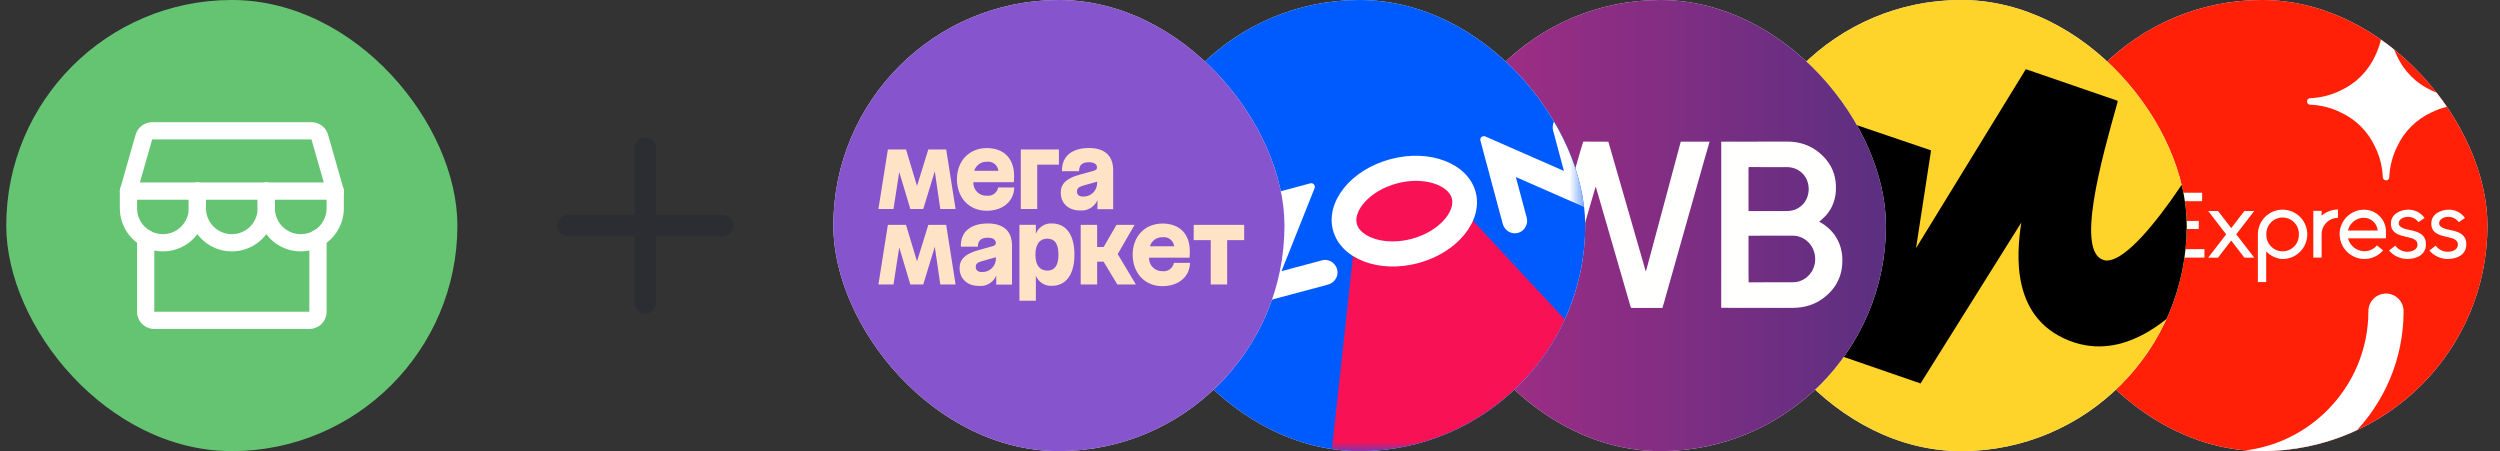
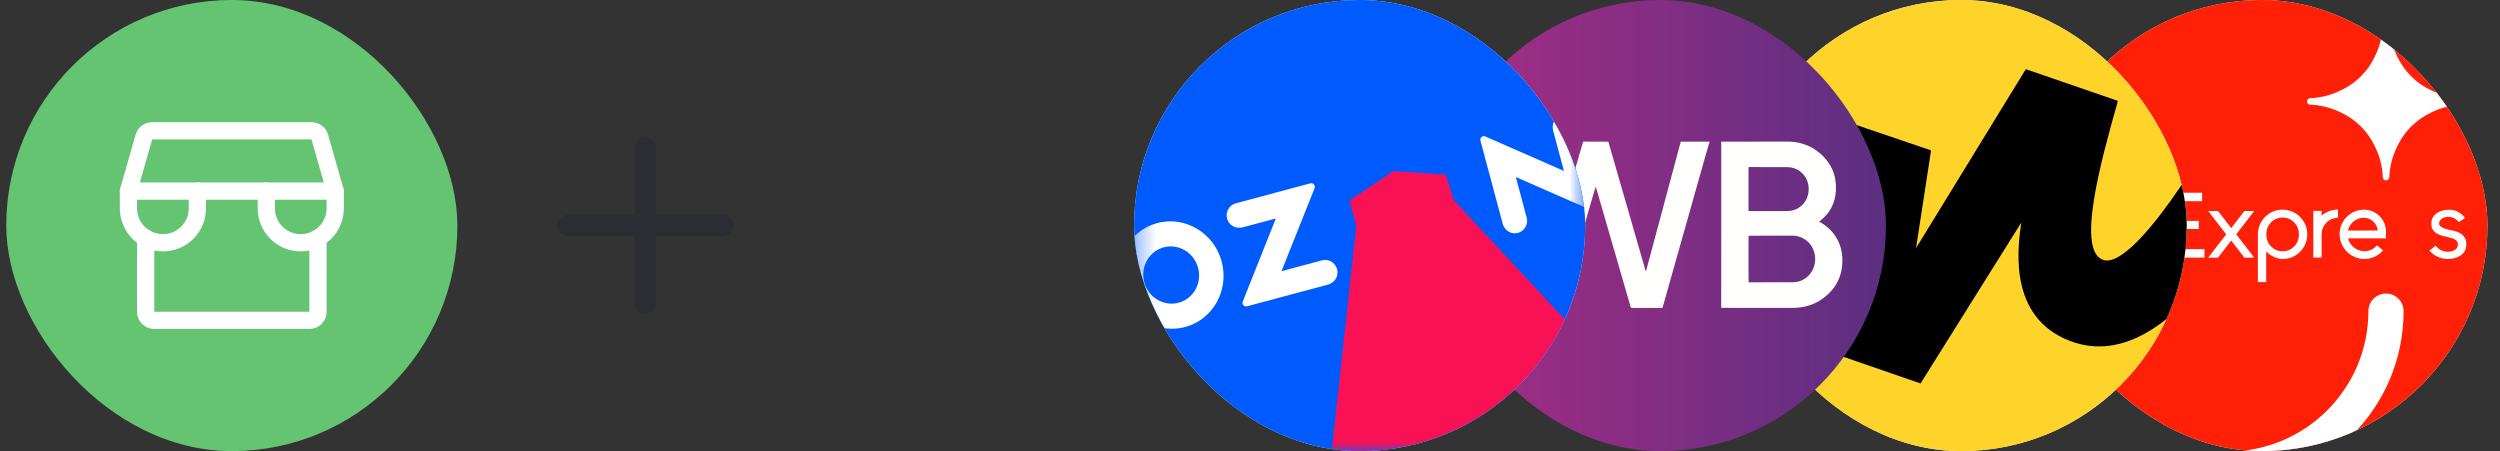
<svg xmlns="http://www.w3.org/2000/svg" width="133" height="24" viewBox="0 0 133 24" fill="none">
  <rect x="0" y="0" width="133" height="24" fill="#333333" stroke="none" />
  <rect x="0.333" width="24" height="24" rx="12" fill="#65C472" />
  <path fill-rule="evenodd" clip-rule="evenodd" d="M7.75 12.206C8.003 12.206 8.208 12.411 8.208 12.664V16.583H16.458V12.664C16.458 12.411 16.664 12.206 16.917 12.206C17.17 12.206 17.375 12.411 17.375 12.664V16.583C17.375 16.826 17.279 17.06 17.107 17.232C16.935 17.403 16.701 17.5 16.458 17.5H8.208C7.965 17.5 7.732 17.403 7.56 17.232C7.388 17.06 7.292 16.826 7.292 16.583V12.664C7.292 12.411 7.497 12.206 7.75 12.206Z" fill="white" />
  <path fill-rule="evenodd" clip-rule="evenodd" d="M7.544 6.685C7.703 6.565 7.897 6.5 8.096 6.5H16.571C16.77 6.5 16.964 6.565 17.123 6.685C17.282 6.805 17.398 6.973 17.452 7.165L18.274 10.041C18.314 10.179 18.286 10.328 18.199 10.443C18.113 10.557 17.977 10.625 17.833 10.625H6.833C6.69 10.625 6.554 10.557 6.467 10.443C6.381 10.328 6.353 10.179 6.393 10.041L7.214 7.165C7.269 6.973 7.385 6.805 7.544 6.685ZM16.571 7.417L8.096 7.417L7.441 9.708H17.226L16.571 7.417Z" fill="white" />
  <path fill-rule="evenodd" clip-rule="evenodd" d="M6.833 9.708C7.087 9.708 7.292 9.914 7.292 10.167V11.083C7.292 11.448 7.437 11.798 7.694 12.056C7.952 12.313 8.302 12.458 8.667 12.458C9.031 12.458 9.381 12.313 9.639 12.056C9.897 11.798 10.042 11.448 10.042 11.083V10.167C10.042 9.914 10.247 9.708 10.5 9.708C10.753 9.708 10.958 9.914 10.958 10.167V11.083C10.958 11.691 10.717 12.274 10.287 12.704C9.857 13.134 9.275 13.375 8.667 13.375C8.059 13.375 7.476 13.134 7.046 12.704C6.617 12.274 6.375 11.691 6.375 11.083V10.167C6.375 9.914 6.58 9.708 6.833 9.708Z" fill="white" />
-   <path fill-rule="evenodd" clip-rule="evenodd" d="M10.5 9.708C10.753 9.708 10.958 9.914 10.958 10.167V11.083C10.958 11.448 11.103 11.798 11.361 12.056C11.619 12.313 11.969 12.458 12.333 12.458C12.698 12.458 13.048 12.313 13.306 12.056C13.563 11.798 13.708 11.448 13.708 11.083V10.167C13.708 9.914 13.914 9.708 14.167 9.708C14.42 9.708 14.625 9.914 14.625 10.167V11.083C14.625 11.691 14.384 12.274 13.954 12.704C13.524 13.134 12.941 13.375 12.333 13.375C11.726 13.375 11.143 13.134 10.713 12.704C10.283 12.274 10.042 11.691 10.042 11.083V10.167C10.042 9.914 10.247 9.708 10.5 9.708Z" fill="white" />
  <path fill-rule="evenodd" clip-rule="evenodd" d="M14.167 9.708C14.42 9.708 14.625 9.914 14.625 10.167V11.083C14.625 11.448 14.77 11.798 15.028 12.056C15.286 12.313 15.635 12.458 16 12.458C16.365 12.458 16.715 12.313 16.972 12.056C17.23 11.798 17.375 11.448 17.375 11.083V10.167C17.375 9.914 17.58 9.708 17.833 9.708C18.087 9.708 18.292 9.914 18.292 10.167V11.083C18.292 11.691 18.05 12.274 17.62 12.704C17.191 13.134 16.608 13.375 16 13.375C15.392 13.375 14.809 13.134 14.38 12.704C13.95 12.274 13.708 11.691 13.708 11.083V10.167C13.708 9.914 13.914 9.708 14.167 9.708Z" fill="white" />
  <path d="M39.021 12C39.021 12.149 38.962 12.292 38.856 12.398C38.751 12.503 38.608 12.562 38.458 12.562H34.896V16.125C34.896 16.274 34.837 16.417 34.731 16.523C34.626 16.628 34.483 16.688 34.333 16.688C34.184 16.688 34.041 16.628 33.936 16.523C33.83 16.417 33.771 16.274 33.771 16.125V12.562H30.208C30.059 12.562 29.916 12.503 29.811 12.398C29.705 12.292 29.646 12.149 29.646 12C29.646 11.851 29.705 11.708 29.811 11.602C29.916 11.497 30.059 11.438 30.208 11.438H33.771V7.875C33.771 7.726 33.83 7.583 33.936 7.477C34.041 7.372 34.184 7.312 34.333 7.312C34.483 7.312 34.626 7.372 34.731 7.477C34.837 7.583 34.896 7.726 34.896 7.875V11.438H38.458C38.608 11.438 38.751 11.497 38.856 11.602C38.962 11.708 39.021 11.851 39.021 12Z" fill="#2B2D33" />
  <g clip-path="url(#clip0_3277_5602)">
    <rect x="108.333" width="24" height="24" rx="12" fill="#EDEFF2" />
    <g clip-path="url(#clip1_3277_5602)">
      <rect x="108.333" width="24" height="24" rx="12" fill="#FF2007" />
      <path d="M126.223 11.246C126.08 11.186 125.928 11.157 125.772 11.155H125.766C125.592 11.157 125.423 11.189 125.263 11.257C125.109 11.322 124.97 11.415 124.851 11.534C124.731 11.653 124.637 11.791 124.572 11.946C124.503 12.105 124.468 12.275 124.468 12.45V12.451V12.452L124.467 12.452L124.467 12.454V12.454L124.468 12.457C124.468 12.635 124.504 12.807 124.572 12.969C124.639 13.126 124.734 13.267 124.854 13.388C124.975 13.509 125.115 13.605 125.271 13.672C125.433 13.742 125.605 13.778 125.782 13.78H125.787H125.789L125.792 13.779L125.794 13.779H125.795L125.797 13.779C125.992 13.777 126.18 13.733 126.354 13.649C126.518 13.569 126.662 13.458 126.781 13.318L126.454 13.055C126.373 13.149 126.276 13.224 126.167 13.278C126.048 13.336 125.922 13.366 125.789 13.366H125.789C125.687 13.366 125.587 13.348 125.492 13.314C125.4 13.282 125.315 13.235 125.238 13.174C125.161 13.114 125.095 13.043 125.041 12.963C124.987 12.881 124.946 12.791 124.92 12.697L124.916 12.681H126.931L126.934 12.32C126.934 12.163 126.903 12.01 126.843 11.867C126.784 11.728 126.7 11.603 126.593 11.496C126.486 11.389 126.362 11.305 126.223 11.246ZM124.909 12.266L124.913 12.25C124.936 12.155 124.974 12.066 125.026 11.985C125.078 11.905 125.142 11.834 125.216 11.775C125.291 11.715 125.375 11.669 125.465 11.636C125.558 11.603 125.656 11.586 125.756 11.586C125.94 11.587 126.117 11.655 126.253 11.778C126.388 11.901 126.473 12.07 126.492 12.251L126.493 12.266H124.909Z" fill="white" />
      <path d="M121.434 11.154C120.712 11.154 120.126 11.735 120.119 12.454V15.005H120.561V13.373C120.781 13.606 121.085 13.758 121.424 13.781C121.427 13.781 121.43 13.781 121.433 13.781C122.159 13.781 122.747 13.194 122.747 12.468C122.747 11.778 122.214 11.212 121.537 11.159C121.533 11.159 121.513 11.157 121.511 11.157C121.485 11.155 121.459 11.154 121.434 11.154ZM122.299 12.505C122.299 12.982 121.912 13.37 121.434 13.37C120.956 13.37 120.57 12.982 120.57 12.505C120.57 12.493 120.57 12.482 120.57 12.471C120.57 12.46 120.57 12.448 120.57 12.437C120.57 11.96 120.957 11.572 121.434 11.572C121.911 11.572 122.299 11.96 122.299 12.437C122.299 12.448 122.299 12.46 122.298 12.471C122.299 12.482 122.299 12.493 122.299 12.505Z" fill="white" />
      <path d="M115.556 13.255V12.182H116.975V11.753H115.556V10.703H117.153V10.252H115.105V13.706H117.277V13.255H115.556Z" fill="white" />
      <path d="M119.924 11.226H119.401L118.7 12.135L117.999 11.226H117.476L118.432 12.466L117.476 13.707H117.999L118.7 12.797L119.401 13.707H119.924L118.968 12.466L119.924 11.226Z" fill="white" />
-       <path d="M128.819 12.465C128.744 12.408 128.657 12.363 128.557 12.329C128.458 12.295 128.353 12.267 128.242 12.246C128.16 12.232 128.081 12.214 128.005 12.193C127.928 12.171 127.86 12.146 127.801 12.118C127.743 12.09 127.696 12.057 127.663 12.019C127.629 11.982 127.612 11.937 127.612 11.883C127.612 11.826 127.627 11.775 127.657 11.731C127.688 11.687 127.726 11.65 127.772 11.622C127.819 11.593 127.871 11.572 127.93 11.557C127.988 11.543 128.046 11.536 128.103 11.536C128.114 11.536 128.125 11.536 128.136 11.537C128.351 11.544 128.542 11.654 128.658 11.82L128.988 11.597C128.799 11.328 128.488 11.154 128.136 11.154C128.013 11.154 127.899 11.17 127.789 11.202C127.679 11.234 127.579 11.28 127.49 11.341C127.401 11.401 127.33 11.477 127.277 11.57C127.224 11.663 127.197 11.769 127.197 11.89C127.197 12.018 127.221 12.123 127.269 12.205C127.317 12.287 127.381 12.353 127.461 12.405C127.541 12.457 127.634 12.498 127.741 12.53C127.848 12.563 127.96 12.591 128.077 12.616C128.145 12.63 128.211 12.646 128.275 12.664C128.339 12.682 128.396 12.706 128.446 12.736C128.496 12.766 128.535 12.803 128.566 12.845C128.596 12.888 128.611 12.943 128.611 13.011C128.611 13.078 128.595 13.136 128.563 13.184C128.531 13.232 128.489 13.272 128.435 13.304C128.382 13.336 128.323 13.359 128.257 13.373C128.197 13.386 128.137 13.393 128.078 13.395C127.809 13.394 127.573 13.266 127.429 13.069L127.095 13.328C127.332 13.603 127.683 13.777 128.075 13.778C128.196 13.776 128.312 13.762 128.426 13.735C128.545 13.706 128.653 13.661 128.747 13.598C128.841 13.536 128.917 13.455 128.974 13.356C129.031 13.256 129.059 13.135 129.059 12.993C129.059 12.868 129.038 12.763 128.995 12.678C128.952 12.593 128.893 12.522 128.819 12.465Z" fill="white" />
      <path d="M131.144 12.678C131.101 12.593 131.042 12.522 130.968 12.465C130.893 12.408 130.806 12.363 130.706 12.329C130.607 12.295 130.502 12.267 130.391 12.246C130.309 12.232 130.23 12.214 130.153 12.193C130.077 12.171 130.009 12.146 129.951 12.118C129.892 12.089 129.846 12.057 129.812 12.019C129.778 11.982 129.761 11.937 129.761 11.883C129.761 11.826 129.776 11.775 129.806 11.731C129.837 11.687 129.875 11.65 129.921 11.622C129.967 11.593 130.02 11.572 130.079 11.558C130.137 11.544 130.195 11.536 130.252 11.536C130.263 11.536 130.274 11.537 130.284 11.537C130.5 11.545 130.691 11.655 130.807 11.82L130.807 11.819L131.137 11.598L131.136 11.597L131.137 11.596C130.948 11.329 130.637 11.154 130.284 11.154H130.279C130.162 11.154 130.048 11.17 129.938 11.202C129.828 11.234 129.728 11.28 129.639 11.341C129.55 11.402 129.479 11.478 129.426 11.57C129.372 11.663 129.346 11.77 129.346 11.891C129.346 12.019 129.37 12.124 129.418 12.206C129.466 12.287 129.53 12.354 129.61 12.406C129.69 12.457 129.783 12.499 129.89 12.531C129.996 12.563 130.109 12.592 130.226 12.617C130.294 12.631 130.36 12.647 130.424 12.665C130.488 12.682 130.545 12.706 130.594 12.737C130.644 12.767 130.684 12.803 130.715 12.846C130.745 12.889 130.76 12.944 130.76 13.011C130.76 13.079 130.744 13.137 130.712 13.185C130.68 13.233 130.637 13.273 130.584 13.305C130.531 13.337 130.471 13.36 130.406 13.374C130.345 13.387 130.286 13.395 130.227 13.395V13.395H130.222L130.222 13.395C129.958 13.395 129.722 13.267 129.578 13.069L129.244 13.329C129.48 13.604 129.832 13.778 130.224 13.779V13.778C130.345 13.777 130.461 13.762 130.575 13.735C130.694 13.707 130.801 13.661 130.895 13.599C130.99 13.537 131.065 13.456 131.122 13.357C131.179 13.257 131.208 13.136 131.208 12.994C131.208 12.869 131.187 12.764 131.144 12.678Z" fill="white" />
      <path d="M123.51 11.219H123.068V12.403C123.068 12.422 123.068 12.441 123.068 12.46L123.068 13.706H123.51V12.462C123.511 11.98 123.9 11.59 124.38 11.589V11.146C124.048 11.146 123.744 11.271 123.51 11.476V11.219Z" fill="white" />
      <path d="M113.409 10.252H112.967V13.706H113.409V10.252Z" fill="white" />
      <path d="M111.384 10.25H110.929L109.603 13.706H110.036L110.355 12.877H111.959L112.278 13.706H112.711L111.384 10.25ZM110.529 12.422L111.157 10.784L111.785 12.422H110.529Z" fill="white" />
      <path d="M114.474 11.24H114.032V13.707H114.474V11.24Z" fill="white" />
      <path d="M114.253 9.776C114.243 9.776 114.234 9.784 114.234 9.795C114.234 10.151 113.946 10.441 113.592 10.441C113.581 10.441 113.573 10.45 113.573 10.46C113.573 10.471 113.581 10.479 113.592 10.479C113.946 10.479 114.234 10.769 114.234 11.125C114.234 11.136 114.243 11.144 114.253 11.144C114.264 11.144 114.272 11.136 114.272 11.125C114.274 10.77 114.562 10.482 114.914 10.482C114.925 10.482 114.934 10.473 114.934 10.462C114.934 10.451 114.925 10.443 114.914 10.443C114.56 10.443 114.272 10.153 114.272 9.797V9.795C114.272 9.79 114.27 9.785 114.267 9.781C114.263 9.778 114.258 9.776 114.253 9.776Z" fill="white" />
      <path d="M130.999 5.567C131.054 5.565 131.107 5.533 131.124 5.48L131.125 5.48C131.144 5.421 131.142 5.364 131.125 5.315C131.106 5.261 131.055 5.226 130.998 5.224C130.411 5.204 129.857 5.059 129.36 4.814C128.546 4.444 127.889 3.787 127.518 2.973C127.277 2.482 127.133 1.936 127.11 1.358C127.106 1.267 127.031 1.195 126.939 1.195H126.937H126.936C126.844 1.195 126.769 1.267 126.765 1.358C126.742 1.936 126.598 2.483 126.356 2.974C125.985 3.787 125.329 4.444 124.516 4.814C124.023 5.057 123.474 5.201 122.894 5.224C122.821 5.227 122.756 5.276 122.742 5.348C122.735 5.379 122.735 5.413 122.742 5.448L122.743 5.45C122.757 5.519 122.822 5.565 122.893 5.568L122.878 5.568C123.464 5.588 124.019 5.732 124.516 5.977C125.33 6.348 125.986 7.005 126.357 7.819C126.599 8.309 126.743 8.856 126.766 9.434C126.769 9.525 126.845 9.597 126.936 9.597H126.938H126.94C127.031 9.597 127.107 9.525 127.11 9.434C127.133 8.855 127.278 8.308 127.519 7.818C127.89 7.005 128.546 6.348 129.36 5.977C129.852 5.735 130.401 5.59 130.981 5.568L130.999 5.567Z" fill="white" />
      <path d="M118.533 25.892C118.016 25.892 117.597 25.473 117.597 24.956C117.597 24.438 118.016 24.019 118.533 24.019C122.65 24.019 125.998 20.67 125.998 16.554C125.998 16.037 126.418 15.617 126.935 15.617C127.452 15.617 127.871 16.037 127.871 16.554C127.871 21.703 123.682 25.892 118.533 25.892Z" fill="white" />
    </g>
  </g>
  <g clip-path="url(#clip2_3277_5602)">
    <rect x="92.333" width="24" height="24" rx="12" fill="#EDEFF2" />
    <g clip-path="url(#clip3_3277_5602)">
      <rect width="24" height="24" transform="translate(92.333)" fill="#FED42B" />
      <path d="M98.493 6.56L87.933 20.4L90.733 23.6L98.573 13.2L97.773 18.88L102.173 20.4L107.533 11.84C107.293 13.44 106.893 17.12 110.413 18.24C115.933 19.92 120.733 10 122.973 4.96L119.773 3.28C117.293 8.48 113.453 14.24 111.933 13.84C110.413 13.44 111.773 8.56 112.653 5.44V5.36L107.773 3.68L101.933 13.2L102.733 8L98.493 6.56Z" fill="black" />
    </g>
  </g>
  <g clip-path="url(#clip4_3277_5602)">
-     <rect x="76.333" width="24" height="24" rx="12" fill="#EDEFF2" />
    <rect width="24" height="24" transform="translate(76.333)" fill="url(#paint0_linear_3277_5602)" />
    <path fill-rule="evenodd" clip-rule="evenodd" d="M78.829 7.533C79.337 7.538 79.844 7.533 80.353 7.535C80.95 9.747 81.539 11.96 82.137 14.171C82.157 14.255 82.177 14.34 82.211 14.42C82.266 14.291 82.294 14.155 82.335 14.022C82.867 12.204 83.395 10.383 83.923 8.564C84.026 8.221 84.114 7.873 84.228 7.534C84.673 7.541 85.118 7.53 85.564 7.539C86.153 9.584 86.744 11.628 87.334 13.673C87.405 13.924 87.483 14.175 87.548 14.428C87.562 14.404 87.579 14.381 87.587 14.354C88.194 12.081 88.811 9.809 89.417 7.535C89.928 7.535 90.439 7.534 90.951 7.535C90.751 8.196 90.574 8.863 90.382 9.526C89.847 11.421 89.311 13.316 88.775 15.211C88.658 15.6 88.563 15.997 88.438 16.384C87.895 16.377 87.351 16.384 86.808 16.381C86.752 16.389 86.751 16.321 86.737 16.285C86.122 14.166 85.507 12.046 84.895 9.925C84.807 10.166 84.753 10.419 84.673 10.662C84.122 12.562 83.564 14.46 83.014 16.361L83.005 16.379C82.446 16.387 81.888 16.379 81.331 16.384C81.126 15.706 80.945 15.02 80.748 14.338C80.113 12.1 79.482 9.858 78.847 7.62C78.841 7.591 78.835 7.561 78.829 7.533H78.829ZM91.568 7.536C92.747 7.534 93.927 7.534 95.106 7.534C95.568 7.529 96.032 7.648 96.434 7.877C96.857 8.129 97.22 8.494 97.443 8.936C97.657 9.37 97.71 9.87 97.65 10.347C97.591 10.787 97.393 11.209 97.08 11.524C96.989 11.623 96.882 11.704 96.782 11.792C97.155 11.994 97.484 12.287 97.7 12.654C97.898 12.983 97.999 13.366 98.012 13.748C98.026 14.169 97.958 14.6 97.763 14.975C97.575 15.358 97.272 15.674 96.924 15.916C96.593 16.148 96.204 16.296 95.802 16.348C95.522 16.39 95.238 16.378 94.956 16.379C94.29 16.379 93.623 16.379 92.957 16.379C92.494 16.375 92.031 16.387 91.568 16.373C91.575 13.641 91.568 10.908 91.571 8.175C91.569 7.962 91.575 7.748 91.568 7.535V7.536ZM93.031 8.886C93.015 8.974 93.02 9.063 93.02 9.151C93.022 9.843 93.019 10.536 93.022 11.229C93.617 11.229 94.212 11.227 94.806 11.228C94.986 11.228 95.167 11.236 95.343 11.197C95.552 11.154 95.746 11.042 95.895 10.89C96.316 10.467 96.334 9.717 95.935 9.273C95.736 9.04 95.435 8.908 95.132 8.893C94.431 8.887 93.731 8.899 93.031 8.886ZM93.022 12.539C93.02 12.992 93.022 13.446 93.022 13.9C93.026 14.273 93.014 14.647 93.028 15.021C93.68 15.013 94.331 15.021 94.983 15.018C95.237 15.014 95.498 15.042 95.743 14.958C96.124 14.832 96.43 14.502 96.525 14.112C96.612 13.788 96.566 13.43 96.398 13.139C96.19 12.763 95.763 12.521 95.333 12.537C94.563 12.539 93.793 12.536 93.023 12.54L93.022 12.539Z" fill="#FFFFFE" />
  </g>
  <g clip-path="url(#clip5_3277_5602)">
    <rect x="60.333" width="24" height="24" rx="12" fill="#EDEFF2" />
    <g clip-path="url(#clip6_3277_5602)">
      <rect width="24" height="24" transform="translate(60.333)" fill="#005BFF" />
      <mask id="mask0_3277_5602" style="mask-type:alpha" maskUnits="userSpaceOnUse" x="60" y="0" width="25" height="24">
        <path fill-rule="evenodd" clip-rule="evenodd" d="M60.333 0H84.333V24H60.333V0Z" fill="white" />
      </mask>
      <g mask="url(#mask0_3277_5602)">
        <path fill-rule="evenodd" clip-rule="evenodd" d="M72.153 12.033L71.8 10.664L74.132 9.1L76.921 9.292L77.329 10.63L90.043 24.307L70.157 30.333L72.153 12.033Z" fill="#F91155" />
        <path fill-rule="evenodd" clip-rule="evenodd" d="M62.885 16.044C61.983 16.417 60.974 15.815 60.835 14.82C60.74 14.142 61.113 13.474 61.728 13.22C62.631 12.847 63.639 13.449 63.778 14.444C63.873 15.122 63.5 15.79 62.885 16.044ZM61.843 11.808C60.099 12.09 59.075 13.926 59.711 15.63C60.182 16.89 61.479 17.664 62.77 17.456C64.514 17.174 65.539 15.338 64.902 13.634C64.431 12.374 63.134 11.6 61.843 11.808Z" fill="white" />
        <path fill-rule="evenodd" clip-rule="evenodd" d="M65.743 10.816C65.35 10.921 65.139 11.366 65.331 11.757C65.472 12.044 65.807 12.176 66.111 12.095L67.876 11.622L66.115 16.04C66.058 16.185 66.189 16.336 66.338 16.296L70.648 15.141C70.952 15.059 71.176 14.778 71.155 14.459C71.125 14.024 70.72 13.745 70.328 13.85L68.176 14.426L69.936 10.011C69.994 9.865 69.862 9.712 69.711 9.753L65.743 10.816Z" fill="white" />
        <path fill-rule="evenodd" clip-rule="evenodd" d="M82.953 6.176C82.675 6.318 82.546 6.65 82.628 6.955L83.201 9.094L79.018 7.259C78.872 7.195 78.718 7.328 78.76 7.483L79.943 11.9C80.025 12.204 80.302 12.428 80.614 12.411C81.049 12.388 81.328 11.976 81.22 11.576L80.642 9.418L84.826 11.254C84.972 11.318 85.125 11.184 85.084 11.029L83.896 6.597C83.789 6.196 83.342 5.979 82.953 6.176Z" fill="white" />
-         <path fill-rule="evenodd" clip-rule="evenodd" d="M73.969 8.468C71.874 9.029 70.507 10.722 70.916 12.249C71.325 13.775 73.355 14.558 75.451 13.997C77.546 13.435 78.913 11.742 78.504 10.216C78.094 8.689 76.064 7.906 73.969 8.468ZM74.315 9.758C75.762 9.37 77.052 9.859 77.239 10.555C77.425 11.25 76.552 12.319 75.105 12.706C73.657 13.094 72.367 12.606 72.181 11.91C71.994 11.214 72.867 10.146 74.315 9.758Z" fill="white" />
      </g>
    </g>
  </g>
  <g clip-path="url(#clip7_3277_5602)">
    <rect x="44.333" width="24" height="24" rx="12" fill="#EDEFF2" />
    <rect width="24" height="24" transform="translate(44.333)" fill="#8654CC" />
    <path fill-rule="evenodd" clip-rule="evenodd" d="M56.499 9.109C56.475 8.331 57.005 7.874 57.937 7.874C58.724 7.874 59.208 8.25 59.22 9.014V11.129H58.384V10.649C58.306 10.828 58.174 10.976 58.006 11.075C57.838 11.173 57.644 11.215 57.45 11.196C56.844 11.196 56.432 10.817 56.432 10.249C56.432 9.771 56.744 9.481 57.443 9.291L58.162 9.093C58.32 9.047 58.36 9.006 58.36 8.901C58.36 8.738 58.198 8.63 57.939 8.63C57.577 8.63 57.405 8.779 57.405 9.109H56.499ZM57.295 10.192C57.295 10.35 57.402 10.458 57.625 10.458C57.723 10.461 57.82 10.444 57.911 10.409C58.003 10.373 58.085 10.319 58.155 10.25C58.224 10.181 58.279 10.099 58.316 10.008C58.352 9.918 58.37 9.82 58.368 9.723V9.665L57.611 9.878C57.371 9.953 57.295 10.034 57.295 10.192ZM52.219 10.367C52.309 10.401 52.404 10.417 52.5 10.412C52.637 10.429 52.776 10.393 52.889 10.311C53.001 10.23 53.077 10.108 53.103 9.972H53.958C53.941 10.709 53.357 11.212 52.488 11.212C51.551 11.212 50.909 10.511 50.909 9.536C50.909 8.561 51.561 7.878 52.497 7.878C53.383 7.878 53.951 8.405 53.951 9.363C53.951 9.531 53.937 9.694 53.937 9.694H51.781C51.776 9.789 51.792 9.885 51.827 9.974C51.861 10.063 51.914 10.144 51.982 10.212C52.049 10.279 52.13 10.332 52.219 10.367ZM52.502 8.606L52.5 8.606H52.509L52.502 8.606ZM52.715 8.62C52.646 8.601 52.573 8.596 52.502 8.606C52.354 8.6 52.208 8.643 52.086 8.728C51.963 8.815 51.872 8.941 51.829 9.085H53.115C53.107 9.013 53.085 8.943 53.049 8.88C53.014 8.816 52.966 8.76 52.909 8.716C52.851 8.671 52.785 8.638 52.715 8.62ZM55.18 11.119H54.306V7.95H56.334V8.76H55.18V11.119ZM49.386 7.95L48.785 9.893L48.2 7.95H47.235L46.732 11.119H47.534L47.839 9.148L48.43 11.119H49.117L49.731 9.112L50.023 11.119H50.837L50.337 7.95H49.386ZM63.505 11.964V12.774H64.411V15.133H65.285V12.774H66.19V11.964H63.505ZM59.395 11.964H60.358L59.462 13.517L60.428 15.133H59.441L58.71 13.919H58.368V15.133H57.493V11.964H58.368V13.14H58.715L59.395 11.964ZM52.554 11.888C51.623 11.888 51.091 12.345 51.117 13.124H52.023C52.023 12.793 52.195 12.645 52.557 12.645C52.816 12.645 52.978 12.755 52.978 12.918C52.978 13.021 52.938 13.061 52.777 13.107L52.059 13.306C51.362 13.497 51.05 13.785 51.05 14.264C51.05 14.829 51.462 15.21 52.068 15.21C52.262 15.231 52.457 15.189 52.625 15.09C52.793 14.991 52.924 14.841 53 14.661V15.14H53.838V13.018C53.826 12.264 53.343 11.888 52.554 11.888ZM52.238 14.472C52.02 14.472 51.91 14.364 51.91 14.204C51.91 14.043 51.989 13.964 52.229 13.897L52.983 13.684V13.737C52.986 13.835 52.968 13.932 52.931 14.023C52.894 14.114 52.84 14.197 52.77 14.265C52.7 14.334 52.617 14.388 52.525 14.424C52.434 14.459 52.336 14.476 52.238 14.472ZM55.445 12.023C55.599 11.924 55.78 11.876 55.963 11.888C56.689 11.888 57.16 12.451 57.16 13.548C57.16 14.645 56.681 15.205 55.963 15.205C55.782 15.217 55.601 15.171 55.448 15.075C55.294 14.978 55.175 14.835 55.108 14.666V15.998H54.234V11.96H55.108V12.439C55.173 12.268 55.291 12.122 55.445 12.023ZM55.084 13.548C55.084 14.121 55.322 14.394 55.721 14.396L55.719 14.396H55.723L55.721 14.396C56.11 14.394 56.31 14.121 56.31 13.548C56.31 12.973 56.114 12.697 55.719 12.697C55.323 12.697 55.084 12.973 55.084 13.548ZM49.386 11.964L48.785 13.905L48.2 11.964H47.235L46.732 15.133H47.534L47.839 13.162L48.43 15.133H49.117L49.731 13.126L50.023 15.133H50.837L50.337 11.964H49.386ZM61.568 14.38C61.657 14.415 61.752 14.431 61.848 14.427C61.986 14.444 62.125 14.407 62.238 14.325C62.35 14.242 62.426 14.12 62.452 13.984H63.309C63.29 14.721 62.705 15.224 61.836 15.224C60.899 15.224 60.258 14.52 60.258 13.548C60.258 12.575 60.909 11.893 61.846 11.893C62.734 11.893 63.299 12.42 63.299 13.378C63.299 13.545 63.285 13.708 63.285 13.708H61.129C61.125 13.804 61.141 13.899 61.176 13.988C61.21 14.077 61.263 14.158 61.331 14.225C61.398 14.293 61.479 14.346 61.568 14.38ZM61.85 12.62C61.85 12.62 61.849 12.621 61.848 12.621H61.858C61.855 12.621 61.853 12.62 61.85 12.62ZM62.064 12.635C61.994 12.616 61.922 12.611 61.85 12.62C61.702 12.614 61.556 12.656 61.434 12.742C61.311 12.829 61.22 12.955 61.177 13.1H62.466C62.457 13.027 62.434 12.958 62.399 12.894C62.363 12.831 62.315 12.775 62.257 12.731C62.2 12.686 62.134 12.654 62.064 12.635Z" fill="#FFE3C7" />
  </g>
  <defs>
    <linearGradient id="paint0_linear_3277_5602" x1="0" y1="12" x2="24" y2="12" gradientUnits="userSpaceOnUse">
      <stop stop-color="#A92C85" />
      <stop offset="1" stop-color="#5B2F81" />
    </linearGradient>
    <clipPath id="clip0_3277_5602">
      <rect x="108.333" width="24" height="24" rx="12" fill="white" />
    </clipPath>
    <clipPath id="clip1_3277_5602">
      <rect x="108.333" width="24" height="24" rx="12" fill="white" />
    </clipPath>
    <clipPath id="clip2_3277_5602">
      <rect x="92.333" width="24" height="24" rx="12" fill="white" />
    </clipPath>
    <clipPath id="clip3_3277_5602">
      <rect width="24" height="24" fill="white" transform="translate(92.333)" />
    </clipPath>
    <clipPath id="clip4_3277_5602">
      <rect x="76.333" width="24" height="24" rx="12" fill="white" />
    </clipPath>
    <clipPath id="clip5_3277_5602">
      <rect x="60.333" width="24" height="24" rx="12" fill="white" />
    </clipPath>
    <clipPath id="clip6_3277_5602">
      <rect width="24" height="24" fill="white" transform="translate(60.333)" />
    </clipPath>
    <clipPath id="clip7_3277_5602">
-       <rect x="44.333" width="24" height="24" rx="12" fill="white" />
-     </clipPath>
+       </clipPath>
  </defs>
</svg>